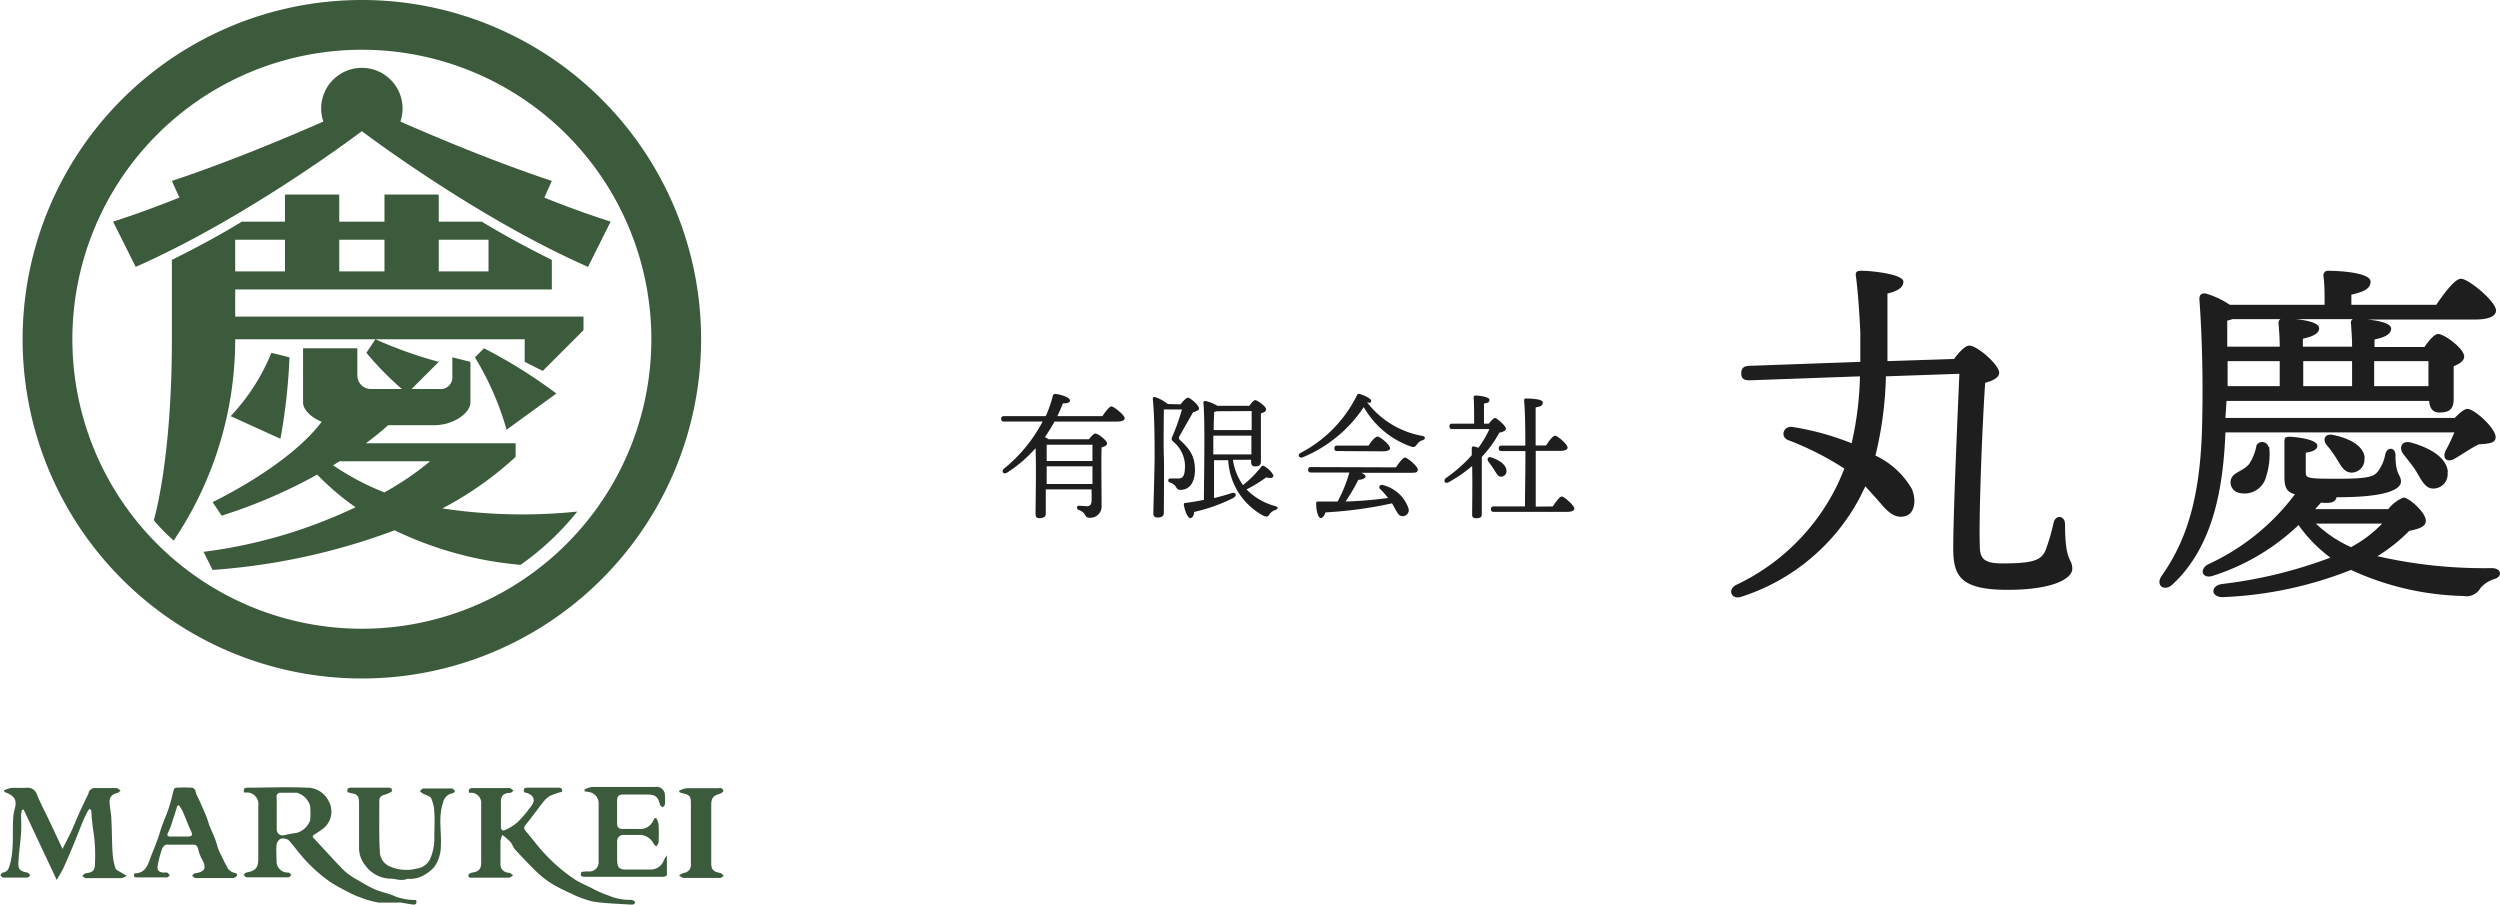
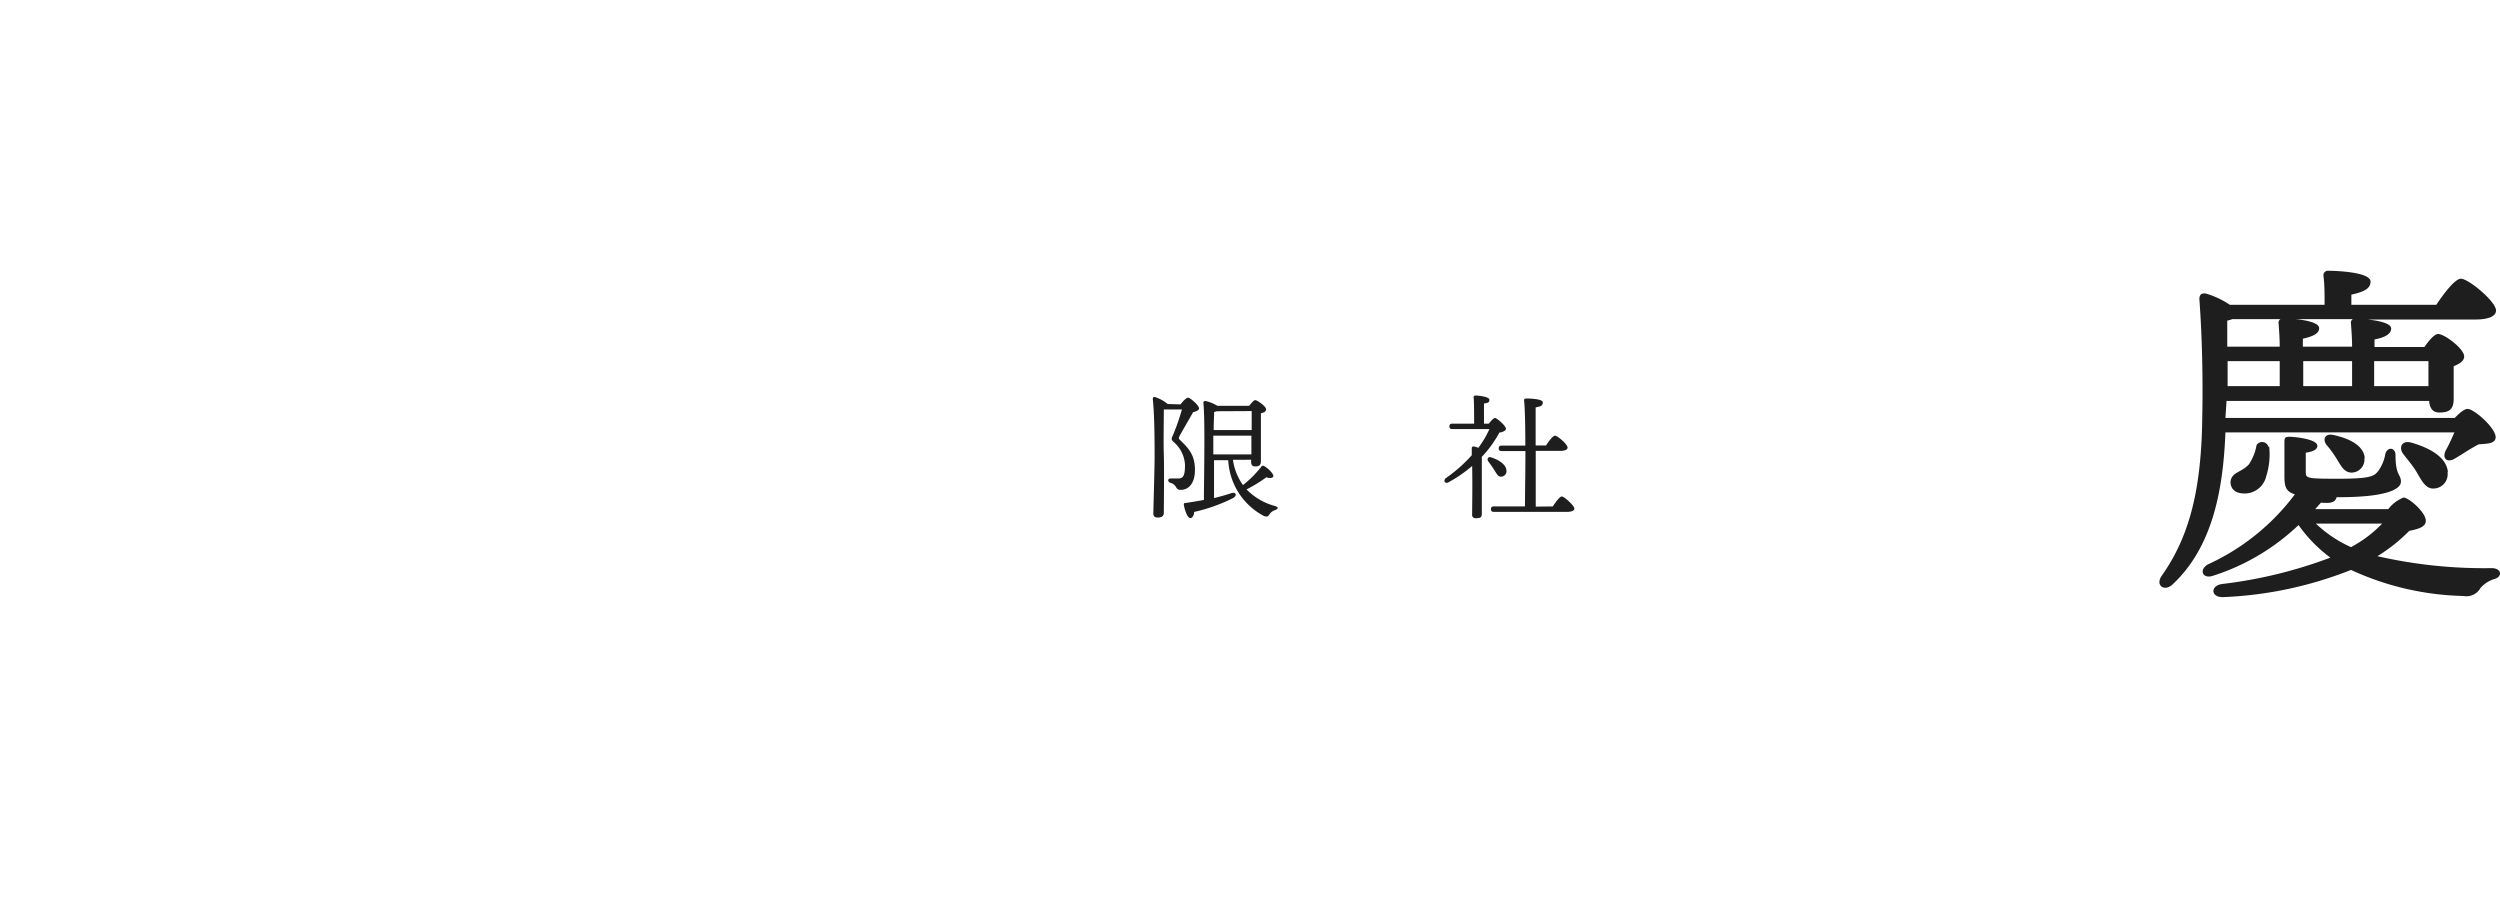
<svg xmlns="http://www.w3.org/2000/svg" viewBox="0 0 276.35 100">
  <defs>
    <style>.cls-1{fill:#3c5a3c;}.cls-2{fill:#1e1e1e;}</style>
  </defs>
  <g id="レイヤー_2" data-name="レイヤー 2">
    <g id="header">
-       <path class="cls-1" d="M46,99.49c.09.34,0,.53-.33.5s-.91-.15-1.37-.22a3.4,3.4,0,0,0-.45,0c-.68,0-1.37,0-2,0A9.51,9.51,0,0,1,40,99.26a9.62,9.62,0,0,1-1.33-.56c-.69-.35-1.39-.72-2.05-1.13a16.52,16.52,0,0,1-3.5-3.23c-.42-.49-.77-1-1.23-1.48a1.07,1.07,0,0,0-.88-.13.91.91,0,0,0-.44.65c-.06.61,0,1.23,0,1.85a1.23,1.23,0,0,0,1.15,1.22c.07,0,.15,0,.2,0a2.43,2.43,0,0,1,.3.26c-.11.09-.22.27-.33.27-1.55,0-3.1,0-4.64,0-.11,0-.21-.18-.32-.28.1-.09.19-.23.3-.25,1.05-.2,1.32-.52,1.32-1.58,0-1.93,0-3.86,0-5.79a1.28,1.28,0,0,0-1.35-1.48,1.15,1.15,0,0,1-.22,0c-.09-.33,0-.52.36-.53,2.2,0,4.4-.1,6.58,0a2.61,2.61,0,0,1,2.38,1.43,2.39,2.39,0,0,1-.55,3.07,12.22,12.22,0,0,1-1,.68c-.24.15-.22.28,0,.48,1.11,1.18,2.19,2.4,3.33,3.55a8,8,0,0,0,1.56,1.05,16.45,16.45,0,0,0,1.84,1c.74.31,1.56.44,2.28.79A6.59,6.59,0,0,0,46,99.49ZM30.59,89.84h0c0,.61,0,1.23,0,1.84a.64.64,0,0,0,.81.64c.46-.1.91-.19,1.37-.25a2.2,2.2,0,0,0,1.52-1.41,11.16,11.16,0,0,0,0-1.53,2.1,2.1,0,0,0-1.48-1.5c-.59,0-1.18,0-1.78,0-.34,0-.47.17-.46.51C30.61,88.68,30.59,89.26,30.59,89.84Zm25.83,3.23c.22.25.31.61.53.85.74.81,1.5,1.59,2.27,2.36a10.1,10.1,0,0,0,2.5,1.81c.48.25,1,.5,1.45.7a11.17,11.17,0,0,0,2.38.87c1.36.21,2.74.24,4.12.33.23,0,.54.05.51-.3,0-.09-.33-.24-.5-.22A5.88,5.88,0,0,1,67.29,99a12.82,12.82,0,0,1-2-.89c-.55-.27-1.11-.51-1.63-.82a18.44,18.44,0,0,1-3.52-3c-.71-.75-1.32-1.61-2-2.39-.25-.29-.27-.46,0-.77.64-.77,1.21-1.59,1.83-2.37a2.92,2.92,0,0,1,.8-.77,7.54,7.54,0,0,1,1.34-.46c.07-.29,0-.46-.37-.46H58.3c-.4,0-.45.2-.36.51,1,.19,1.32.8.84,1.45a15.24,15.24,0,0,1-1.55,1.84,5.55,5.55,0,0,1-1.39.88c-.27.13-.48,0-.47-.38,0-.91,0-1.81,0-2.72,0-.69.31-1,1-1,.14,0,.27-.16.4-.24-.15-.11-.29-.3-.44-.3-1.36,0-2.72,0-4.08,0-.36,0-.48.17-.41.52a.86.86,0,0,0,.21,0,1.13,1.13,0,0,1,1.14,1.26q0,3.23,0,6.46c0,.72-.27,1-1,1.11-.16,0-.4.17-.42.28,0,.34.26.28.47.28,1.34,0,2.69,0,4,0,.17,0,.33-.17.49-.27-.16-.09-.31-.26-.49-.28a.92.92,0,0,1-.92-1c0-.83,0-1.67,0-2.51a2.76,2.76,0,0,1,.21-.67A7.19,7.19,0,0,1,56.42,93.07ZM.49,87.54l.23.09c.65.29,1.07.6,1,1.33-.05.38-.19.74-.23,1.12-.17,1.81.11,3.65-.39,5.46-.13.5-.26.83-.79.92-.11,0-.19.18-.28.28.11.09.21.27.33.27.88,0,1.76,0,2.65,0,.11,0,.23-.16.34-.25-.1-.1-.19-.27-.31-.3-.86-.17-1.06-.35-1-1.24.06-1.06.22-2.11.29-3.17.05-.68,0-1.37,0-2a3.35,3.35,0,0,1,.11-.55l.18,0,3.65,7.77c.3-.53.54-.9.73-1.3.36-.76.68-1.53,1-2.3.12-.27.22-.55.34-.82.26-.66.52-1.32.8-2,.17-.4.36-.8.56-1.19a1.5,1.5,0,0,1,.24-.27c.05.09.15.18.16.27a20.37,20.37,0,0,0,.26,2.45,18.3,18.3,0,0,1,.14,3.32c0,.79-.22,1-1,1.1-.15,0-.28.2-.42.3.15.08.3.24.45.24,1.29,0,2.59,0,3.88,0a1.71,1.71,0,0,0,.6-.25l-.53-.32c-.25-.17-.64-.3-.72-.53a7,7,0,0,1-.32-1.76c-.07-1.14-.06-2.29-.12-3.43,0-.71-.17-1.41-.21-2.12,0-.56.26-.84.82-1,.15,0,.27-.17.41-.25-.16-.11-.32-.3-.48-.3-.77,0-1.53,0-2.3,0a.73.73,0,0,0-.79.62,1.77,1.77,0,0,1-.15.31c-.28.59-.56,1.17-.83,1.77s-.55,1.3-.84,1.94c-.15.34-.32.67-.49,1s-.32.65-.55,1.09c-.57-1.23-1.07-2.29-1.57-3.34-.42-.89-.89-1.76-1.26-2.68a1.06,1.06,0,0,0-1.21-.73c-.53,0-1.06,0-1.58,0a4.29,4.29,0,0,0-.84.26Zm73.25,7a2.42,2.42,0,0,0-.36.56A1.55,1.55,0,0,1,72,96.12c-1,0-1.91,0-2.86,0-.69,0-.91-.27-.92-1s0-1.37,0-2.05a.7.7,0,0,1,.78-.78h1.83a1.76,1.76,0,0,1,1.4.93c.06.14.21.24.31.36.09-.15.25-.31.26-.47a18.87,18.87,0,0,0,0-2,2.17,2.17,0,0,0-.26-.68l-.16,0a3,3,0,0,0-.18.3,1.58,1.58,0,0,1-1.64.9c-.58,0-1.16,0-1.74,0-.41,0-.61-.18-.61-.62,0-.84,0-1.68,0-2.51,0-.5.22-.68.68-.67.88,0,1.76,0,2.65,0s1.19.22,1.42,1.13a.38.38,0,0,0,.29.24c.09,0,.24-.17.25-.27a7.08,7.08,0,0,0,0-1,.92.92,0,0,0-1.08-.94c-2.32,0-4.65,0-7,0a2.93,2.93,0,0,0-.81.29l0,.19.47.08a1.26,1.26,0,0,1,1.09,1.12v6.66a1,1,0,0,1-1,1c-.3,0-.61,0-.9.06-.17.44,0,.53.4.53h6c.88,0,1.76,0,2.65,0,.14,0,.39-.12.4-.18,0-.76,0-1.52,0-2.28Zm-58.87,2c1.06,0,1.4-.71,1.69-1.52s.61-1.54.89-2.32c.16-.43.27-.87.42-1.3s.38-1,.56-1.45.31-.88.44-1.33.22-.93.36-1.38c0-.09.21-.17.32-.17a13.88,13.88,0,0,1,1.58,0c.53,0,.48.58.65.89.37.71.66,1.46,1,2.21.15.36.24.75.38,1.11.21.53.45,1,.65,1.56s.22.8.39,1.18c.32.68.65,1.36,1,2a1.31,1.31,0,0,0,.63.44c.2.07.45.08.35.35a.59.59,0,0,1-.45.25c-.95,0-1.9,0-2.86,0-.42,0-.85,0-1.27,0-.13,0-.25-.18-.37-.28.11-.09.22-.24.35-.25,1.07-.15,1.28-.59.76-1.52a4.47,4.47,0,0,1-.44-1.17c-.07-.3-.21-.47-.5-.47-1,0-2,0-3,0-.18,0-.43.28-.49.48a10.7,10.7,0,0,0-.48,1.85c-.08.52.12.7.65.76a1,1,0,0,1,.4,0c.12.06.2.2.3.31-.11.07-.21.22-.32.22-1.11,0-2.21,0-3.32,0C14.75,97,14.79,96.79,14.87,96.49ZM19.78,89l-.18.09c-.15.48-.31,1-.47,1.45A8.62,8.62,0,0,1,18.6,92c-.21.37-.05.45.21.47.63,0,1.26,0,1.88,0s.63-.18.38-.7-.55-1.34-.84-2C20.1,89.48,19.93,89.23,19.78,89Zm18.91-1.33c.83.09,1,.31,1,1.16,0,1.61,0,3.21,0,4.82a3.07,3.07,0,0,0,.68,2,3.53,3.53,0,0,0,2.92,1.48,6.69,6.69,0,0,1,.74.12,3.43,3.43,0,0,0,.64,0c.14,0,.29-.12.43-.11a3,3,0,0,0,1.78-.41,4.11,4.11,0,0,0,1.1-.87,3.94,3.94,0,0,0,.75-2.35c.09-1.6-.3-3.22.25-4.81a1.27,1.27,0,0,1,1-1c.13,0,.23-.16.35-.25-.13-.1-.25-.29-.38-.29-1,0-2.11,0-3.16,0-.13,0-.25.19-.38.29a2.78,2.78,0,0,0,.33.27c.32.18.8.26.92.52a4.09,4.09,0,0,1,.35,1.59c.06.9,0,1.81,0,2.72A5.62,5.62,0,0,1,47.52,95,1.86,1.86,0,0,1,46.12,96a4.59,4.59,0,0,1-3-.21A1.81,1.81,0,0,1,42,94.34c-.12-1.9-.07-3.82-.07-5.73a.64.64,0,0,1,.54-.74,3.94,3.94,0,0,0,.83-.36c.07-.29,0-.44-.39-.44-1.38,0-2.76,0-4.13,0-.37,0-.43.19-.35.52C38.53,87.6,38.61,87.63,38.69,87.63Zm36.41-.11a1.53,1.53,0,0,0,.27.11c.89.19,1,.32,1,1.2q0,3.36,0,6.71a.86.86,0,0,1-.8.91,2,2,0,0,0-.51.29c.18.1.36.27.53.27,1.33,0,2.66,0,4,0,.14,0,.28-.15.42-.23-.13-.11-.25-.3-.39-.32-.73-.13-1-.35-1-1.09,0-2.12,0-4.24,0-6.35,0-.56.06-1,.66-1.22a2.45,2.45,0,0,0,.45-.17c.1-.06.24-.17.23-.25a.43.43,0,0,0-.21-.29.86.86,0,0,0-.36,0c-1.17,0-2.34,0-3.51,0a2.85,2.85,0,0,0-.82.28Z" />
-       <path class="cls-1" d="M72,37.5a32,32,0,1,1-32-32A32,32,0,0,1,72,37.5ZM40,0A37.5,37.5,0,1,0,77.5,37.5,37.5,37.5,0,0,0,40,0ZM65,29.5l2.5-5c-2.49-.8-5-1.71-7.33-2.66L61,20c-6.36-2.12-12.71-4.79-16.74-6.56A4.63,4.63,0,0,0,44.5,12a4.5,4.5,0,0,0-9,0,4.63,4.63,0,0,0,.24,1.44C31.71,15.21,25.36,17.88,19,20l.83,1.84c-2.38.95-4.84,1.86-7.33,2.66l2.5,5c12.5-5.5,25-15,25-15S52.5,24,65,29.5Zm-23.5,8H58V40l2,1,4.5-4.5V35H26V32H61V28.73C58.33,27.4,55.71,26,53.26,24.5H48.5V21.57l-.1-.07H42.5v3h-5v-3H31.6l-.1.07V24.5H26.74C24.29,26,21.67,27.4,19,28.73V37.5c0,13.5-2,20-2,20l.2.25c.62.7,1.28,1.38,2,2A39.75,39.75,0,0,0,26,37.5Zm7-11H54V30H48.5Zm-11,0h5V30h-5ZM26,26.5h5.5V30H26ZM63.81,56.55A59.15,59.15,0,0,1,48.9,56.2,37.83,37.83,0,0,0,57,50.5V49H40.45c.84-.63,1.67-1.29,2.46-2H48c2.2,0,4-1.4,4-2.5V40l-2-.5v2A1.32,1.32,0,0,1,48.5,43h-3l3-3a46.35,46.35,0,0,1-7-2.5l-1,1.5a35.85,35.85,0,0,0,3.92,4H41a1.5,1.5,0,0,1-1.5-1.5v-3h-6v6c0,.75.83,1.63,2.06,2.12C31.86,51.55,23.5,55.5,23.5,55.5l1,1.5a56.74,56.74,0,0,0,10.56-4.54,28.9,28.9,0,0,0,4.24,3.61A54.88,54.88,0,0,1,22.5,61l1,2a71.57,71.57,0,0,0,20.12-4.38,40,40,0,0,0,13.92,3.82A30.48,30.48,0,0,0,63.81,56.55ZM42.49,54.43a28.5,28.5,0,0,1-5.67-3l.72-.44h10A31.87,31.87,0,0,1,42.49,54.43ZM32,39.5,30,39a22.61,22.61,0,0,1-4.5,7L31,48.5A64.33,64.33,0,0,0,32,39.5Zm20.5,0a32.55,32.55,0,0,1,3.5,8l5.5-4a55.77,55.77,0,0,0-8-5Z" />
-       <path class="cls-2" d="M121.86,46c.33-.5.78-1.08,1-1.08s1.46.93,1.46,1.32c0,.21-.26.36-.87.36h-6.89a16.63,16.63,0,0,1-1.06,1.72,3.46,3.46,0,0,1,.43.24h4.43c.24-.3.58-.64.69-.64.36,0,1.32.79,1.32,1.08s-.29.34-.6.46c-.05,1.62,0,4.31,0,6.48a1.24,1.24,0,0,1-1.34,1.29c-.61,0-.31-.55-1.17-.85-.3-.12-.25-.48,0-.48.11,0,.68.06.92.06s.45-.14.48-.53,0-.82,0-1.33h-5.06l0,2.68c0,.33-.23.5-.71.5-.28,0-.42-.15-.42-.44,0-1,.09-5.19,0-7.3a14.61,14.61,0,0,1-3.16,2.71c-.4.24-.67-.15-.32-.45a16.69,16.69,0,0,0,4.26-5.2H111c-.19,0-.33-.06-.33-.3s.14-.3.33-.3h4.6a14.07,14.07,0,0,0,.78-2.24.26.26,0,0,1,.32-.21c.6.06,1.53.38,1.57.68s-.34.36-.78.36c-.18.46-.39.94-.61,1.41Zm-6.16,3.16c0,.35,0,1.08,0,1.8h5.06v-1.8Zm0,4.34h5.06V51.55h-5.06v1.94Z" />
      <path class="cls-2" d="M130.5,44.7c.27-.36.63-.74.84-.74s1.2.83,1.2,1.19c0,.19-.25.31-.66.42-.49.88-1.15,2-1.5,2.64-.1.19-.1.27.05.42,1.06,1,1.66,1.74,1.66,3.34,0,1.16-.48,2.18-1.6,2.18a.5.5,0,0,1-.47-.27,1,1,0,0,0-.64-.51c-.35-.12-.3-.48,0-.48s.54,0,.91,0c.54,0,.7-.43.7-1.47a3.55,3.55,0,0,0-1.24-2.55c-.29-.25-.29-.37-.1-.75a23.81,23.81,0,0,0,1-2.86h-2c0,1.08-.05,3.81,0,5.07s0,5.73,0,6.36c0,.34-.21.52-.69.52-.31,0-.47-.16-.47-.43,0-.54.14-5,.14-6.17,0-1.53,0-4.62-.2-6.49,0-.17.06-.27.24-.23a4.35,4.35,0,0,1,1.41.77Zm5.79,6.13a6.26,6.26,0,0,0,1.11,2.79,12.15,12.15,0,0,0,2-2,.24.24,0,0,1,.36-.09c.54.32,1,.86,1,1.08s-.37.3-.78.15a16.09,16.09,0,0,1-2.19,1.34,6.9,6.9,0,0,0,3.17,1.84c.45.14.27.35,0,.44a1.22,1.22,0,0,0-.64.48c-.14.21-.24.33-.66.15a7.39,7.39,0,0,1-3.89-6.14h-1.57l0,4.19c.72-.18,1.36-.36,1.89-.54s.73.25.19.55A18.7,18.7,0,0,1,132,56.59c0,.35-.18.68-.43.68s-.57-.66-.71-1.47c0-.14,0-.18.17-.2.73-.1,1.42-.22,2.05-.34,0-2.27.15-8.82-.06-10.73a.21.21,0,0,1,.21-.21,4.27,4.27,0,0,1,1.34.54h3.52c.23-.3.5-.63.68-.63s1.18.68,1.18,1-.28.36-.57.46c0,1.31,0,4.65,0,5.3,0,.46-.24.57-.63.57s-.45-.27-.45-.51v-.23Zm-2.14-.6h4.18l0-2.07h-4.21v2.07Zm.36-4.77-.3.08c0,.4-.05,1.2-.05,2h4.2c0-.85,0-1.65,0-2.1Z" />
-       <path class="cls-2" d="M157.26,48.66a1.11,1.11,0,0,0-.6.43c-.22.3-.34.39-.7.27A9.76,9.76,0,0,1,150.75,45,14.92,14.92,0,0,1,144,50.55c-.39.15-.62-.27-.24-.48A14.34,14.34,0,0,0,150,43.69a.22.22,0,0,1,.28-.15c.56.17,1.35.54,1.29.8s-.16.19-.45.13a9.83,9.83,0,0,0,6.08,3.71C157.65,48.27,157.56,48.55,157.26,48.66Zm-2.95,3c.33-.49.76-1.08,1-1.08s1.41.95,1.41,1.32-.28.36-.82.36h-5.43c.28.12.49.27.48.44s-.42.34-.8.34a21.68,21.68,0,0,1-1.41,2.4c1.83-.06,3.41-.22,4.7-.39a9.14,9.14,0,0,0-.89-1c-.21-.21,0-.55.35-.42a4,4,0,0,1,2.79,2.55.66.66,0,0,1-.56.87c-.34.05-.51-.12-.72-.46s-.31-.59-.54-.95a46,46,0,0,1-7.35,1c-.12.35-.31.65-.56.62s-.48-.8-.47-1.64c0-.15.07-.18.2-.18.75,0,1.48,0,2.17,0a15.9,15.9,0,0,0,1.3-3.21h-4.22c-.2,0-.34-.06-.34-.3s.14-.3.34-.3Zm-6.48-1.8c-.2,0-.33-.06-.33-.3s.13-.3.33-.3h3.45c.31-.48.73-1,1-1s1.38.91,1.38,1.29c0,.21-.31.34-.82.34Z" />
      <path class="cls-2" d="M164.57,46.83c.24-.3.54-.63.7-.63s1.19.85,1.2,1.2c0,.18-.31.36-.73.42a12.53,12.53,0,0,1-1.94,2.68c0,.78,0,2.49,0,2.87s0,3,0,3.43-.22.48-.67.48a.35.35,0,0,1-.4-.4c0-.92.05-3.41,0-5.37a14.92,14.92,0,0,1-2.61,1.8c-.39.22-.63-.18-.28-.47a16.29,16.29,0,0,0,2.85-2.52c0-.3,0-.55,0-.78a.18.18,0,0,1,.21-.19,1.7,1.7,0,0,1,.51.16,10.91,10.91,0,0,0,1.23-2.08h-4.09c-.2,0-.33-.06-.33-.3s.13-.3.33-.3h2.4c0-.93,0-2.25-.05-2.88a.19.19,0,0,1,.21-.23c.25,0,1.53.12,1.53.47s-.24.34-.6.42v2.22Zm.58,5.08c-.18-.28-.4-.6-.61-.87s-.09-.6.31-.48c.86.29,1.62.78,1.67,1.43a.6.6,0,0,1-.56.7C165.59,52.72,165.44,52.36,165.15,51.91Zm6.5,4.07c.33-.51.76-1.1,1-1.1s1.38,1,1.38,1.34c0,.22-.3.36-.79.36h-8.1c-.2,0-.33-.06-.33-.3s.13-.3.33-.3h3.43c0-1.22.05-3.72.05-6.12H166c-.2,0-.33-.06-.33-.3s.13-.3.33-.3h2.61c0-2.24-.05-4.29-.14-5,0-.14.08-.21.21-.21s1.86,0,1.86.43-.33.45-.79.56v4.2h1.15c.33-.5.75-1.08,1-1.08s1.38.94,1.38,1.32c0,.22-.31.36-.79.36h-2.73V56Z" />
-       <path class="cls-2" d="M216,39.68c.56-.76,1.24-1.48,1.68-1.48.88,0,3.31,2.12,3.31,3,0,.56-.72.88-1.55,1.12-.36,5.4-.69,14.6-.6,17.76,0,1.52.24,2.2,2.47,2.2,3.36,0,4.32-.32,4.8-1.44a21.75,21.75,0,0,0,.88-3c.2-1,1.28-.88,1.28.12,0,4.32.8,3.68.8,4.92,0,1-1.92,2.32-7.16,2.32s-6-1.56-6-4.6c0-3.48.4-12.88.68-19.28l-8.12.28a40.64,40.64,0,0,1-1.16,8.76,9.11,9.11,0,0,1,4,3.64c.52,1.12.4,2.64-.56,3s-1.8-.08-2.76-1.24q-1-1.14-1.8-2c-.16.36-.36.72-.52,1.08a22.66,22.66,0,0,1-13.16,11.12c-1.16.4-1.6-.84-.56-1.32A23.62,23.62,0,0,0,203,53.8c.32-.64.6-1.32.88-2a33,33,0,0,0-6.24-3.16c-.88-.36-.52-1.6.52-1.44A29.74,29.74,0,0,1,204.68,49a36.36,36.36,0,0,0,.92-7.4l-12.2.44c-.52,0-.92-.12-.92-.76s.32-.8.84-.84L205.64,40c0-1.12,0-2.2,0-3.2-.08-1.88-.24-4.35-.48-6.23-.08-.4,0-.64.56-.64,1.32,0,4.68.4,4.68,1.2,0,.56-.44,1-1.76,1.32,0,2.55,0,5,0,7.47Z" />
      <path class="cls-2" d="M246,47.8c-.24,5.88-1.24,12.48-5.8,16.76-.92.92-2,.16-1.24-.92,3.08-4.36,4.4-9.56,4.48-17.68.08-3.68,0-8.56-.32-12.88,0-.48.2-.71.72-.63a9.5,9.5,0,0,1,2.64,1.24h10.48c0-1.09,0-2.24-.12-3.16a.5.5,0,0,1,.56-.6c.68,0,4.64.12,4.64,1.2,0,.84-.88,1.16-2.12,1.44v1.12h9.39c.88-1.32,2.08-2.88,2.72-2.88.84,0,3.88,2.52,3.88,3.51,0,.6-.72,1-2.32,1H261.72c1.16.12,2.6.4,2.6,1s-.72,1-1.84,1.2v.84H268c.48-.72,1.11-1.44,1.51-1.44.72,0,2.88,1.64,2.88,2.48,0,.52-.56.84-1.16,1.08,0,1.16,0,2.92,0,3.6,0,1.24-.56,1.52-1.6,1.52-.84,0-1.08-.68-1.11-1.28h-22.4L246,46.2h25.35c.52-.56,1.08-1,1.4-1,.76,0,3.12,2.12,3.12,3.12,0,.76-1,.72-1.88.8-.88.44-1.92,1.16-2.68,1.6s-1.44,0-.92-1c.32-.56.64-1.28.92-1.92Zm18,8.48A4,4,0,0,1,265.68,55c.6,0,2.47,1.64,2.47,2.56,0,.6-.59.88-1.83,1.12a18.37,18.37,0,0,1-3.52,2.8,52.77,52.77,0,0,0,12.63,1.32c1.08,0,1.24.92.32,1.2a3.3,3.3,0,0,0-1.56,1,1.77,1.77,0,0,1-1.88.88A31.22,31.22,0,0,1,259.88,63a43,43,0,0,1-14,3c-1.52.12-1.6-1.24-.28-1.44a50.71,50.71,0,0,0,12-2.92,15.85,15.85,0,0,1-3.52-3.6,24.48,24.48,0,0,1-9.44,5.6c-1.16.4-1.6-.64-.6-1.24a25,25,0,0,0,9.64-7.76c-1-.28-1.16-.88-1.16-2,0-.84,0-2.88,0-3.76,0-.48.08-.6.56-.6s3.08.24,3.08,1c0,.4-.44.64-1.28.76,0,.4,0,1.72,0,2.16,0,.68.16.72,3.64.72s3.92-.28,4.36-.84a4.57,4.57,0,0,0,.8-1.92c.24-.8,1.12-.72,1.12.16,0,2.28.6,2.08.6,2.92s-1.6,1.72-6.84,1.72h-.28V55c-.16.44-.4.68-1.72.56l-.64.72Zm-17.24-21a4.1,4.1,0,0,1-.56.16c0,1,0,2,0,2.88H252c0-1-.08-1.88-.12-2.52a.47.47,0,0,1,.2-.52Zm-.52,4.64c0,.92,0,1.84,0,2.76H252c0-.88,0-1.84,0-2.76Zm4.6,9.48a7.93,7.93,0,0,1-.32,3.2,2.46,2.46,0,0,1-3,1.88,1.17,1.17,0,0,1-.92-1.44c.24-.88,1.2-.84,2-1.72a5.49,5.49,0,0,0,.84-2.12A.73.73,0,0,1,250.76,49.4ZM260,38.32c0-1-.08-1.88-.12-2.52a.47.47,0,0,1,.2-.52H253.8c1.16.12,2.56.4,2.56,1s-.72.92-1.8,1.16v.88Zm0,4.36c0-.84,0-1.8,0-2.76h-5.4v2.76ZM256,57.88a13.75,13.75,0,0,0,3.88,2.6,13.64,13.64,0,0,0,3.44-2.6Zm5.36-7.24a1.44,1.44,0,0,1-1.4,1.6c-.84,0-1.16-.72-1.64-1.48a11.67,11.67,0,0,0-1.16-1.6c-.44-.6-.16-1.28.76-1.08C259.6,48.44,261.28,49.2,261.4,50.64Zm1.08-10.72v2.76h6l0-2.76Zm8.11,12.28A1.58,1.58,0,0,1,269.07,54c-.92.08-1.36-.84-1.95-1.84-.4-.68-1-1.36-1.48-2s-.2-1.52.88-1.24C268.51,49.48,270.47,50.52,270.59,52.2Z" />
    </g>
  </g>
</svg>